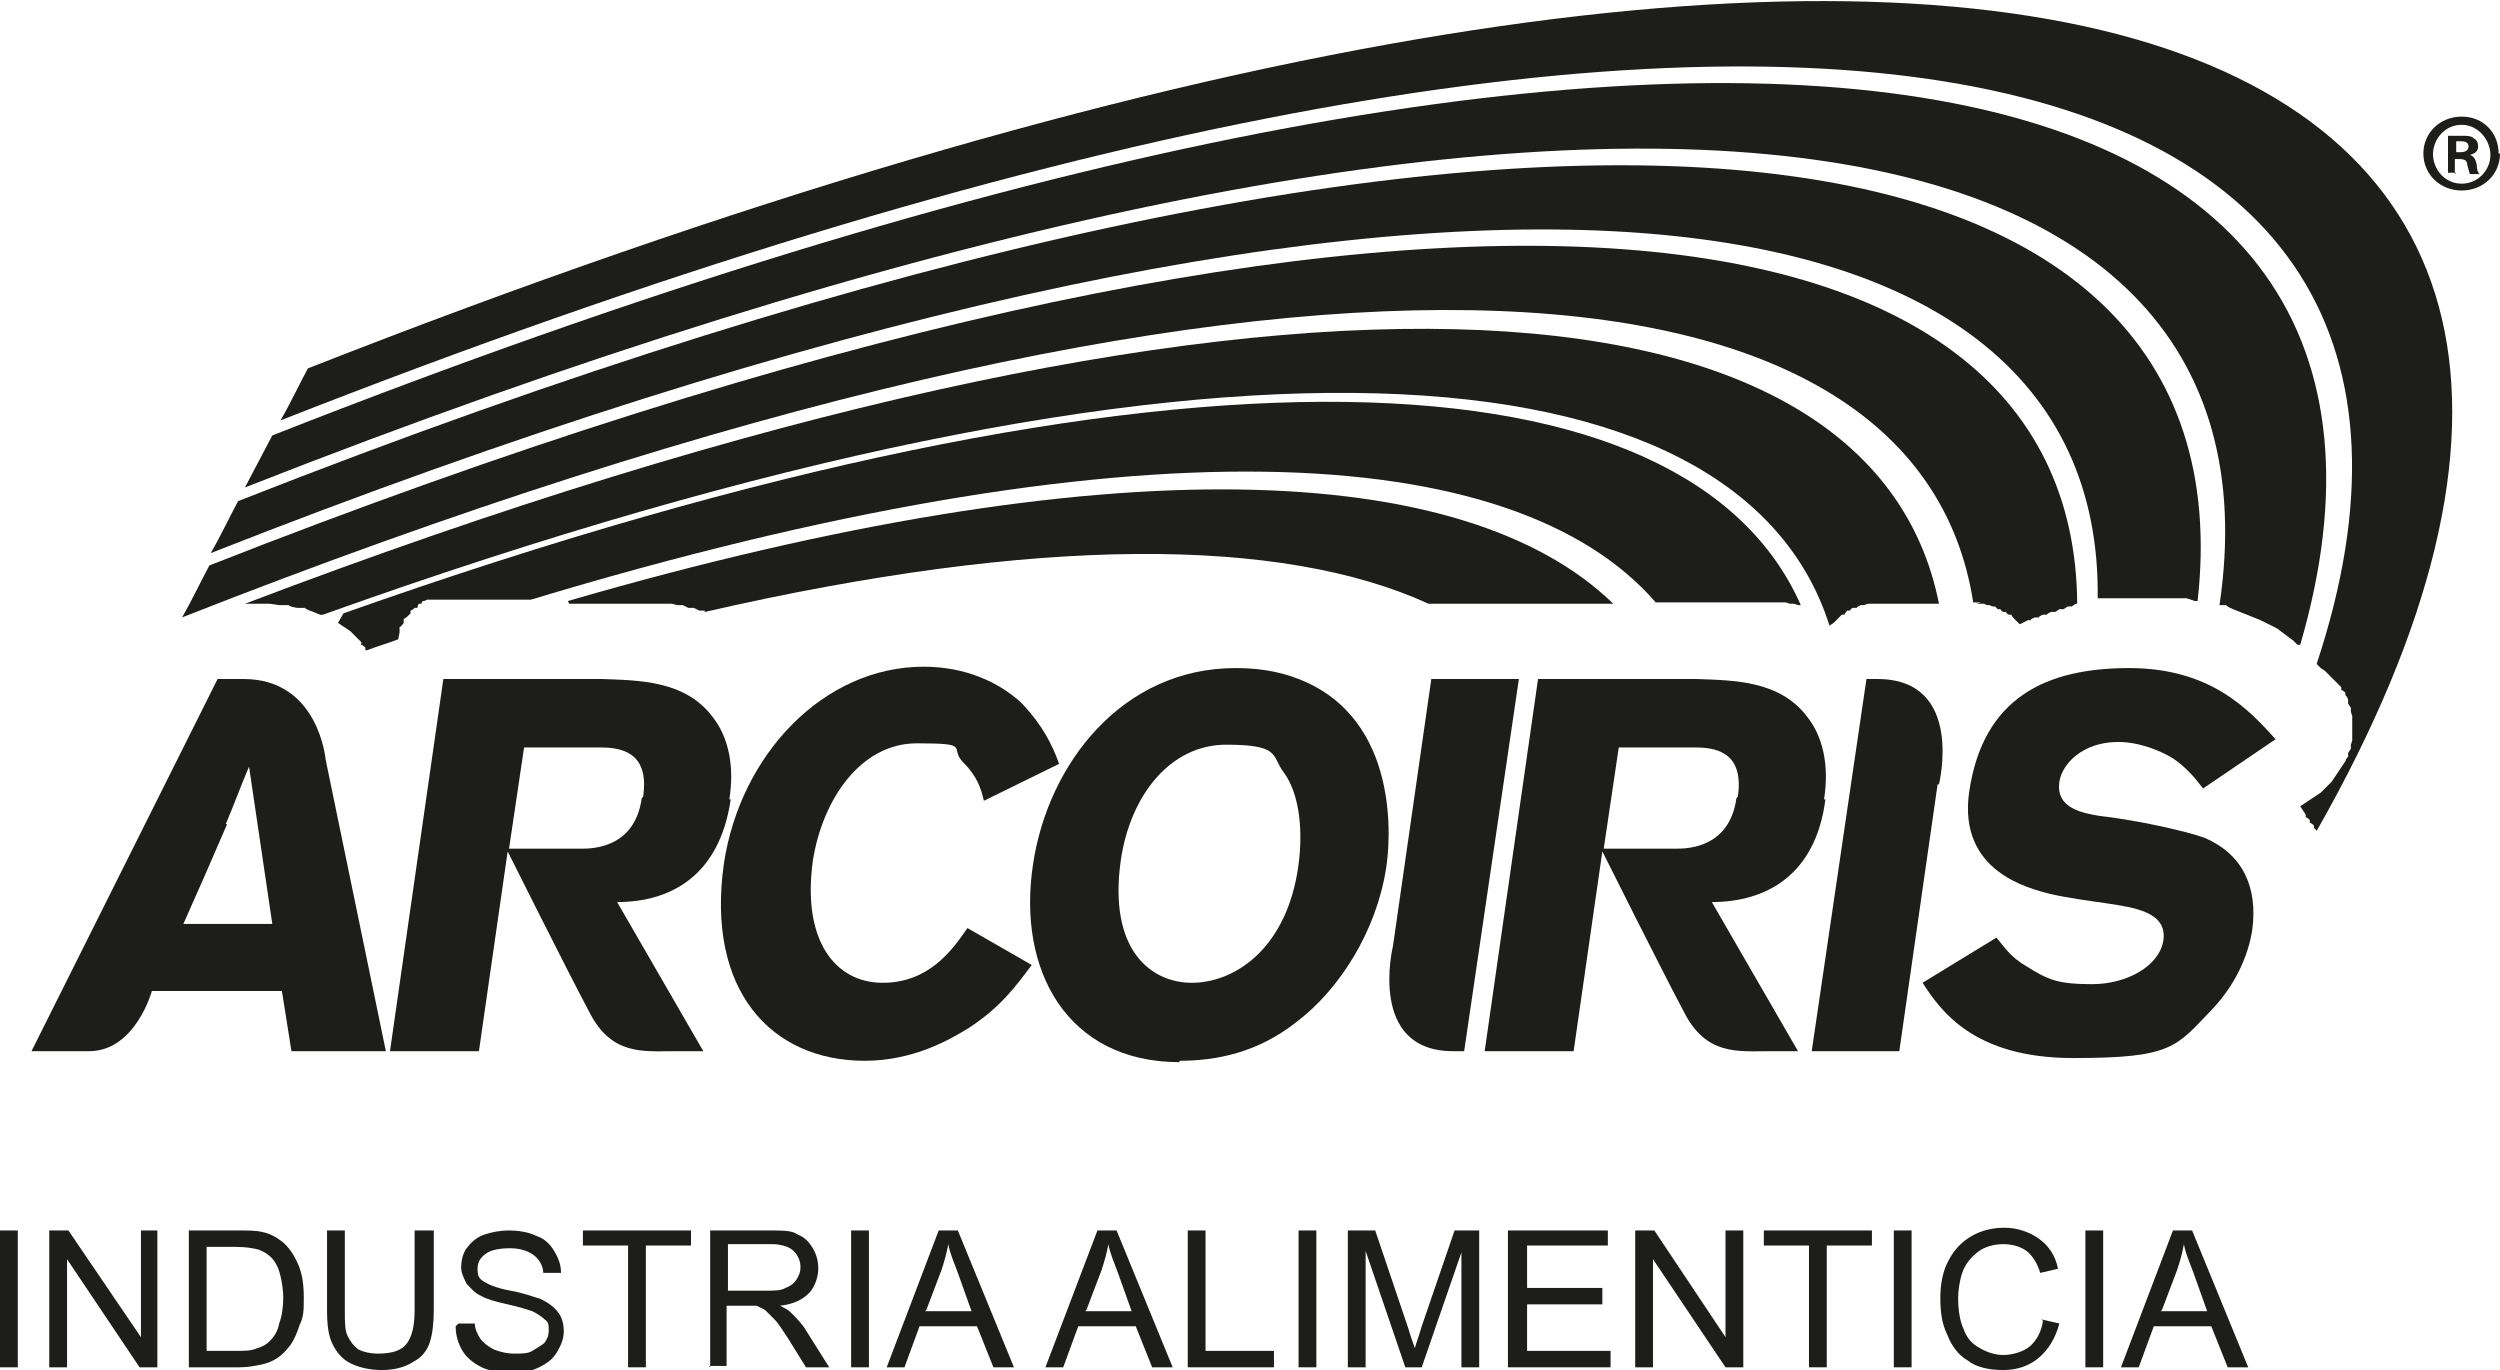
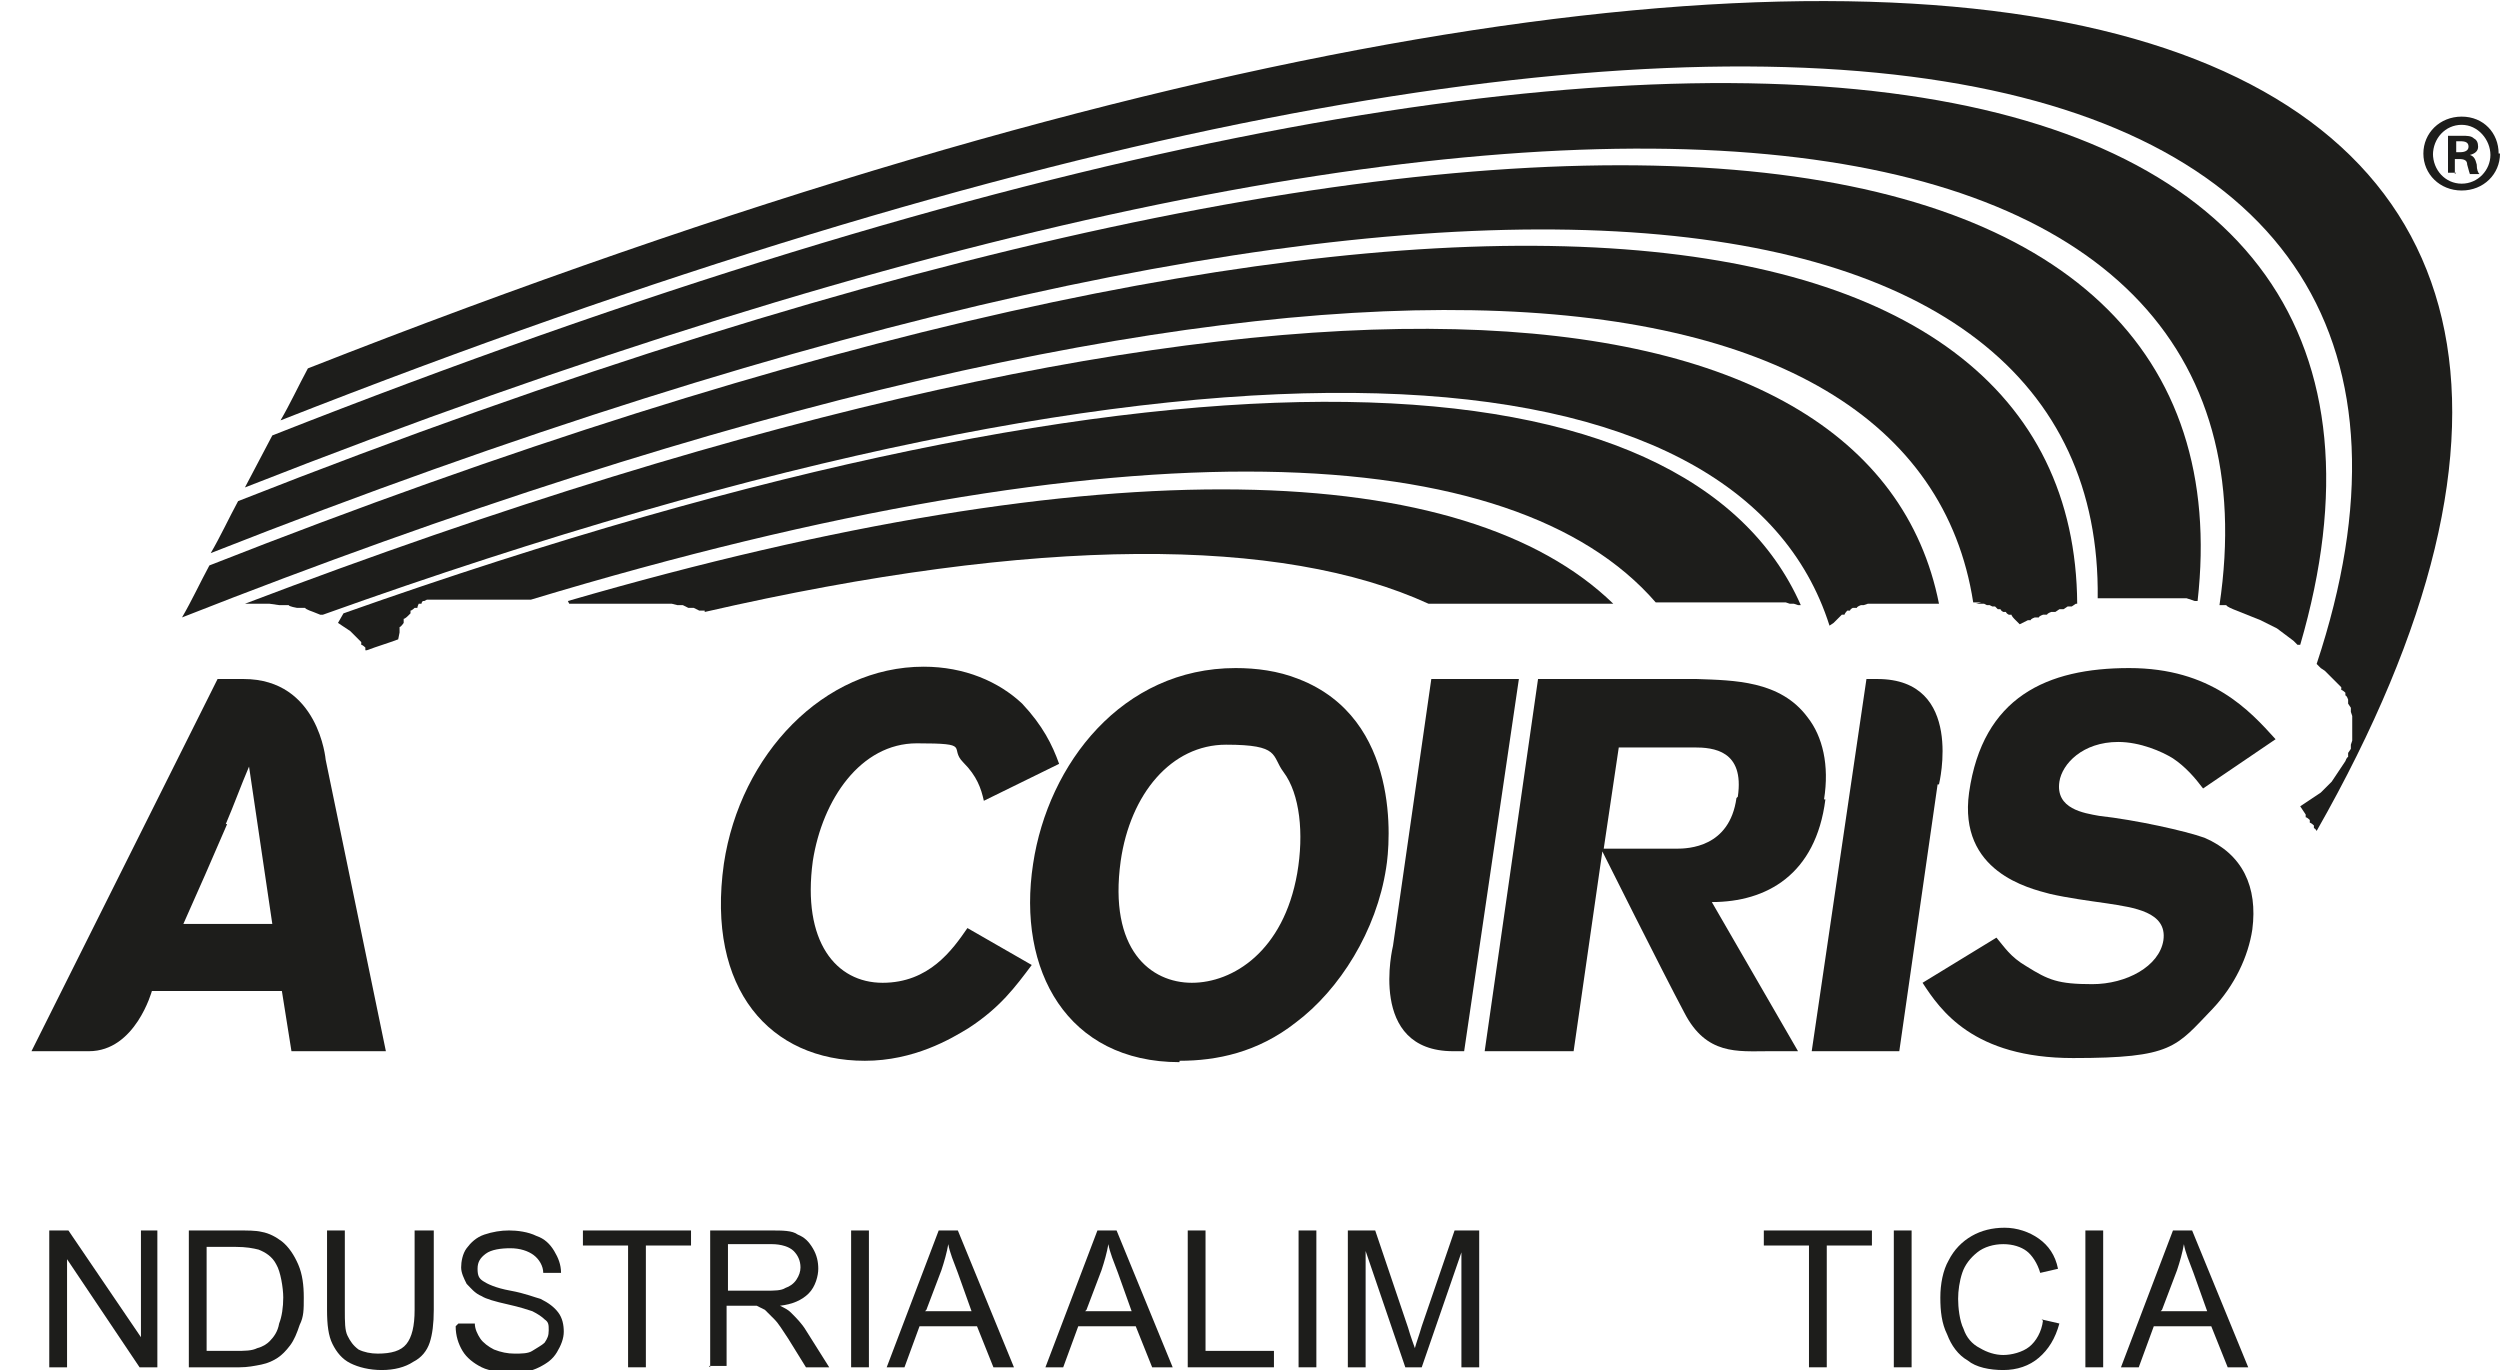
<svg xmlns="http://www.w3.org/2000/svg" id="Capa_1" width="64.4mm" height="35.3mm" viewBox="0 0 182.7 99.9">
  <defs>
    <style> .st0 { fill: #1d1d1b; } </style>
  </defs>
  <path class="st0" d="M41.6,44h4s.3,0,.3,0h.6s.3,0,.3,0h.3s.3,0,.3,0h.3s.4,0,.4,0h.3s.4,0,.4,0h.3c0,0,.4.1.4.1h.4c0,0,.4.2.4.2h.4c0,0,.4.2.4.2h.4c0,.1,0,.1,0,.1,24.4-5.6,42.2-5.5,52.9-.6h0s.3,0,.3,0h.3c0,0,.3,0,.3,0h.3s.3,0,.3,0h6.8s.1,0,.1,0h.2s.2,0,.2,0h.2s.1,0,.1,0h.2c0,0,0,0,0,0h4.2c-10.8-10.5-36.8-11.7-76.4-.2Z" />
  <path class="st0" d="M24.7,45.4h0s.3.2.3.2l.3.2.3.2.2.2.2.2.2.2.2.2v.2c.1,0,.3.2.3.2v.2c.1,0,.1,0,.1,0,.8-.3,1.5-.5,2.3-.8h0c0,0,.1-.5.1-.5v-.4c.1,0,.3-.3.3-.3v-.3c.1,0,.3-.2.3-.2l.2-.2v-.2c.1,0,.3-.2.3-.2h.2c0-.1.1-.3.1-.3h.2c0-.1.1-.2.1-.2h.1c0,0,.2-.1.2-.1h.2c0,0,.1,0,.1,0h.2s.2,0,.2,0h.2s.2,0,.2,0h6.5c43.7-13.2,71.8-11.8,82.2.2h5.7s.2,0,.2,0h.5s.2,0,.2,0h.2s.2,0,.2,0h.3s.2,0,.2,0h.3s.3,0,.3,0h.3s.3,0,.3,0h.2s.3,0,.3,0h.3c0,0,.3.1.3.1h.3c0,0,.3.1.3.1h.2c-8.2-18.6-44.9-21.2-106.5.6Z" />
  <path class="st0" d="M18.9,44h.8c0,0,.7.1.7.1h.7c0,.1.6.2.6.2h.6c0,.1.6.3.6.3l.5.2h.2c65.3-23.4,103.5-20,110.1.8l.3-.2.2-.2.2-.2.2-.2h.2c0-.1.2-.3.2-.3h.2c0-.1.2-.2.2-.2h.3c0-.1.3-.2.3-.2h.2c0,0,.3-.1.3-.1h.3s.3,0,.3,0h.3s.3,0,.3,0h4c-4.9-24.7-48.1-28.8-123.8,0h.2s.9,0,.9,0Z" />
  <path class="st0" d="M144.4,44h.2s.2,0,.2,0h.2s.2.1.2.1h.2c0,0,.2.1.2.1h.2c0,0,.2.2.2.2h.2c0,.1.2.2.2.2h.2c0,.1.2.2.2.2h.2c0,.1.2.3.2.3l.4.4.6-.3h.2c0-.1.3-.2.3-.2h.3c0-.1.3-.2.3-.2h.3c0-.1.3-.2.3-.2h.3c0,0,.3-.2.3-.2h.3c0,0,.3-.2.3-.2h.3c0,0,.3-.2.3-.2h.1c-.2-31-48.3-37.5-136.5-2.8-.7,1.3-1.3,2.6-2,3.8,81-31.9,126.8-27.6,130.9-1.1h.6Z" />
  <path class="st0" d="M153.9,43.6h.3s.3,0,.3,0h.3s.3,0,.3,0h.3s.3,0,.3,0h.3s.3,0,.3,0h2.1s.7,0,.7,0h.7c0,0,.6.2.6.2h.2C164.7,7.5,113.9-1.5,17.4,36.5c-.7,1.3-1.3,2.6-2,3.8,89.6-35.3,138.3-28.5,137.9,3.3h.2s.3,0,.3,0Z" />
  <path class="st0" d="M163.2,44.4l.5.2.5.2.5.2.5.2.4.2.4.2.4.2.4.3.4.3.4.3.3.3h.2C181,2.8,127.8-10.8,19.9,31.7c-.7,1.3-1.3,2.5-2,3.8C116.6-3.3,167.8,6.5,162.2,44.1h.5c0,.1.5.3.5.3Z" />
  <path class="st0" d="M169.6,48.7l.3.2.2.2.2.2.2.2.2.2.2.2.2.2v.2c.1,0,.3.2.3.2v.2c.1,0,.2.3.2.3v.3c0,0,.2.3.2.3v.3c0,0,.1.3.1.3v.3s0,.3,0,.3v.6s0,.3,0,.3v.3s-.1.3-.1.3v.3c0,0-.2.3-.2.3v.3c-.1,0-.2.3-.2.3l-.2.3-.2.3-.2.3-.2.3-.2.3-.2.2-.2.2-.2.2-.2.2-.3.2-.3.2-.9.6.4.6v.2c.1,0,.3.2.3.2v.2c.1,0,.3.2.3.2v.2c.1,0,.2.2.2.2h0C203.3.9,148.7-22.8,22.5,26.8c-.7,1.3-1.3,2.6-2,3.8C130.9-12.8,184.7,2,169.3,48.4h0c0,0,.3.3.3.3Z" />
  <g>
    <path class="st0" d="M11.1,72.3h9.5l.7,4.4h6.9l-4.4-21.3s-.5-5.9-6-5.9h-1.9l-13.6,27.2h4.2c3.4,0,4.6-4.4,4.6-4.4ZM16.5,60.1c.6-1.4,1.1-2.8,1.7-4.2l1.7,11.5h-6.5c.9-2,2.3-5.2,3.2-7.3Z" />
    <path class="st0" d="M154.8,54.1c1.6,0,3.2.7,4,1.2.9.6,1.6,1.4,2.2,2.2l5.3-3.6c-1.9-2.1-4.7-5.2-10.7-5.2s-10.7,2.1-11.7,9.1c-.8,5.8,4.4,7,5.9,7.4,1.3.3,2.8.5,4.2.7,1.9.3,4.4.6,4.1,2.7-.3,1.9-2.7,3.2-5.2,3.2s-3.2-.3-4.8-1.3c-1.2-.7-1.6-1.4-2.2-2.1l-5.4,3.3c1.3,2,3.7,5.5,11,5.5s7.5-.8,10.2-3.6c1.6-1.7,2.6-3.8,2.9-5.8.4-3.1-.7-5.5-3.5-6.7-1.4-.5-5-1.3-7.7-1.6-1.1-.2-3.2-.5-2.9-2.5.2-1.3,1.7-2.9,4.3-2.9Z" />
    <path class="st0" d="M133.3,58.3c.4-2.5-.1-4.6-1.2-6-2-2.7-5.4-2.7-8.1-2.8h-11.6l-3.9,27.2h6.5l2.1-14.6s4.4,8.8,6,11.8c1.6,3.1,3.9,2.8,6.1,2.8h2.2l-6.3-10.9c4,0,7.6-2,8.3-7.5ZM126.9,58.2c-.5,3.6-3.5,3.7-4.4,3.7h-5.3l1.1-7.4h5.5c1.4,0,3.7.2,3.2,3.6Z" />
-     <path class="st0" d="M53.3,58.3c.4-2.5-.1-4.6-1.2-6-2-2.7-5.4-2.7-8.1-2.8h-11.6l-3.9,27.2h6.5l2.1-14.6s4.4,8.8,6,11.8c1.6,3.1,3.9,2.8,6.1,2.8h2.2l-6.3-10.9c4,0,7.5-2,8.3-7.5ZM46.9,58.2c-.5,3.6-3.5,3.7-4.4,3.7h-5.3l1.1-7.4h5.5c1.4,0,3.7.2,3.2,3.6Z" />
    <path class="st0" d="M63.2,77.4c3.6,0,6.3-1.6,7.6-2.4,2.3-1.5,3.4-3,4.6-4.6l-4.7-2.7c-1.1,1.6-2.8,4-6.2,4s-5.9-3-5.1-8.9c.7-4.5,3.5-8.6,7.6-8.6s2.3.3,3.4,1.4c1,1,1.3,1.9,1.5,2.8l5.5-2.7c-.5-1.4-1.2-2.8-2.7-4.4-1.7-1.6-4.2-2.7-7.2-2.7-7.3,0-13.4,6.4-14.6,14.4-1.3,9.2,3.4,14.4,10.3,14.4Z" />
    <path class="st0" d="M141.7,57.2s1.9-7.7-4.5-7.7h-.8l-4,27.2h6.4l2.8-19.5Z" />
    <path class="st0" d="M111,49.5h-6.4l-2.8,19.5s-1.9,7.7,4.4,7.7h.8l4-27.2Z" />
    <path class="st0" d="M86.2,77.4c2.7,0,5.7-.6,8.5-2.8,3.2-2.4,5.9-6.7,6.6-11.3.3-1.8,1.1-10.9-6.4-13.8-1.5-.6-3.1-.8-4.6-.8-8.3,0-13.7,7-14.8,14.3-1.2,7.8,2.5,14.5,10.7,14.5ZM81.9,62.8c.7-4.9,3.7-8.5,7.7-8.5s3.3.8,4.2,2c1.2,1.6,1.5,4.5,1,7.4-1,5.7-4.7,8-7.7,8s-6.1-2.4-5.2-8.9Z" />
  </g>
  <path class="st0" d="M182.7,11.1c0,1.5-1.2,2.7-2.8,2.7s-2.8-1.2-2.8-2.7,1.2-2.7,2.8-2.7,2.7,1.2,2.7,2.7M177.8,11.1c0,1.2.9,2.2,2.1,2.2,1.2,0,2.1-1,2.1-2.1s-.9-2.2-2.1-2.2-2.1,1-2.1,2.2M179.5,12.5h-.6v-2.7c.2,0,.6,0,1,0s.7,0,.9.2c.2.1.3.3.3.6s-.2.5-.6.6h0c.3.1.4.3.5.7,0,.4.1.6.2.7h-.7c0,0-.1-.3-.2-.7,0-.3-.2-.4-.6-.4h-.3v1.1ZM179.5,11h.3c.3,0,.6-.1.6-.4s-.2-.4-.6-.4-.3,0-.3,0v.8Z" />
  <g>
-     <rect class="st0" x="0" y="89.8" width="1.3" height="10" />
    <polygon class="st0" points="3.6 99.8 3.6 89.8 5 89.8 10.3 97.6 10.3 89.8 11.5 89.8 11.5 99.8 10.2 99.8 4.9 91.9 4.9 99.8 3.6 99.8" />
    <path class="st0" d="M13.8,99.8v-10h3.5c.8,0,1.4,0,1.8.1.6.1,1.1.4,1.5.7.5.4.9,1,1.2,1.7.3.7.4,1.5.4,2.4s0,1.4-.3,2c-.2.6-.4,1.1-.7,1.5-.3.4-.6.7-.9.9-.3.2-.7.4-1.2.5-.5.1-1,.2-1.6.2h-3.6ZM15.1,98.6h2.1c.7,0,1.2,0,1.6-.2.4-.1.7-.3.9-.5.3-.3.6-.7.7-1.3.2-.5.3-1.2.3-1.9s-.2-1.9-.5-2.4c-.3-.6-.8-.9-1.3-1.1-.4-.1-.9-.2-1.7-.2h-2.1v7.7Z" />
    <path class="st0" d="M30.4,89.8h1.3v5.8c0,1-.1,1.8-.3,2.4-.2.6-.6,1.1-1.2,1.4-.6.4-1.4.6-2.3.6s-1.7-.2-2.3-.5c-.6-.3-1-.8-1.3-1.4-.3-.6-.4-1.4-.4-2.5v-5.8h1.3v5.8c0,.9,0,1.5.2,1.9.2.4.4.7.8,1,.4.2.9.3,1.4.3,1,0,1.7-.2,2.1-.7s.6-1.3.6-2.5v-5.8Z" />
    <path class="st0" d="M33.5,96.6h1.2c0,.4.2.8.4,1.1.2.3.6.6,1,.8.5.2,1,.3,1.5.3s1,0,1.3-.2.7-.4.9-.6c.2-.3.3-.5.3-.9s0-.6-.3-.8c-.2-.2-.5-.4-.9-.6-.3-.1-.9-.3-1.8-.5-.9-.2-1.6-.4-1.9-.6-.5-.2-.8-.6-1.1-.9-.2-.4-.4-.8-.4-1.2s.1-1,.4-1.4c.3-.4.7-.8,1.3-1,.6-.2,1.2-.3,1.8-.3s1.4.1,2,.4c.6.2,1,.6,1.3,1.1.3.5.5,1,.5,1.6h-1.3c0-.5-.3-1-.7-1.3-.4-.3-1-.5-1.7-.5s-1.4.1-1.8.4c-.4.3-.6.6-.6,1.1s.1.7.4.9c.3.2.9.5,2,.7,1.1.2,1.8.5,2.2.6.6.3,1,.6,1.3,1,.3.4.4.9.4,1.4s-.2,1-.5,1.5c-.3.5-.7.8-1.3,1.1-.6.3-1.2.4-1.9.4s-1.7-.1-2.3-.4c-.6-.3-1.1-.7-1.4-1.2-.3-.5-.5-1.1-.5-1.8" />
    <polygon class="st0" points="45.9 99.8 45.9 90.9 42.6 90.9 42.6 89.8 50.5 89.8 50.5 90.9 47.2 90.9 47.2 99.8 45.9 99.8" />
    <path class="st0" d="M51.9,99.8v-10h4.4c.9,0,1.6,0,2,.3.5.2.8.5,1.1,1,.3.5.4,1,.4,1.5s-.2,1.3-.7,1.8c-.5.5-1.2.8-2.1.9.4.2.6.3.8.5.4.4.8.8,1.1,1.3l1.7,2.7h-1.7l-1.3-2.1c-.4-.6-.7-1.1-1-1.4-.3-.3-.5-.5-.7-.7-.2-.1-.4-.2-.6-.3-.1,0-.4,0-.7,0h-1.5v4.4h-1.3ZM53.2,94.2h2.8c.6,0,1.1,0,1.4-.2.3-.1.6-.3.8-.6.2-.3.3-.6.3-.9,0-.5-.2-.9-.5-1.2-.3-.3-.9-.5-1.6-.5h-3.2v3.3Z" />
    <rect class="st0" x="62.2" y="89.8" width="1.3" height="10" />
    <path class="st0" d="M64.8,99.8l3.8-10h1.4l4.1,10h-1.5l-1.2-3h-4.2l-1.1,3h-1.4ZM67.6,95.7h3.4l-1-2.8c-.3-.8-.6-1.5-.7-2.1-.1.6-.3,1.3-.5,1.9l-1.1,2.9Z" />
    <path class="st0" d="M76.4,99.8l3.8-10h1.4l4.1,10h-1.5l-1.2-3h-4.2l-1.1,3h-1.4ZM79.3,95.7h3.4l-1-2.8c-.3-.8-.6-1.5-.7-2.1-.1.6-.3,1.3-.5,1.9l-1.1,2.9Z" />
    <polygon class="st0" points="86.8 99.8 86.8 89.8 88.1 89.8 88.1 98.6 93.1 98.6 93.1 99.8 86.8 99.8" />
    <rect class="st0" x="94.9" y="89.8" width="1.3" height="10" />
    <path class="st0" d="M98.5,99.8v-10h2l2.4,7.1c.2.7.4,1.2.5,1.5.1-.4.3-.9.5-1.6l2.4-7h1.8v10h-1.3v-8.4l-2.9,8.4h-1.2l-2.9-8.5v8.5h-1.3Z" />
-     <polygon class="st0" points="110.2 99.8 110.2 89.8 117.5 89.8 117.5 90.9 111.6 90.9 111.6 94 117.1 94 117.1 95.2 111.6 95.2 111.6 98.6 117.7 98.6 117.7 99.8 110.2 99.8" />
-     <polygon class="st0" points="119.5 99.8 119.5 89.8 120.9 89.8 126.1 97.6 126.1 89.8 127.4 89.8 127.4 99.8 126.1 99.8 120.8 91.9 120.8 99.8 119.5 99.8" />
    <polygon class="st0" points="132.2 99.8 132.2 90.9 128.9 90.9 128.9 89.8 136.8 89.8 136.8 90.9 133.5 90.9 133.5 99.8 132.2 99.8" />
    <rect class="st0" x="138.4" y="89.8" width="1.3" height="10" />
    <path class="st0" d="M149.2,96.3l1.3.3c-.3,1.1-.8,1.9-1.5,2.5-.7.6-1.6.9-2.6.9s-2-.2-2.6-.7c-.7-.4-1.2-1.1-1.5-1.9-.4-.8-.5-1.7-.5-2.7s.2-2,.6-2.7c.4-.8,1-1.4,1.7-1.8.7-.4,1.5-.6,2.4-.6s1.8.3,2.5.8c.7.5,1.2,1.2,1.4,2.2l-1.3.3c-.2-.7-.6-1.3-1-1.6-.4-.3-1-.5-1.7-.5s-1.4.2-1.9.6c-.5.4-.9.9-1.1,1.5-.2.6-.3,1.3-.3,1.9s.1,1.6.4,2.2c.2.6.6,1.1,1.2,1.4.5.3,1.1.5,1.7.5s1.4-.2,1.9-.6c.5-.4.9-1.1,1-1.9" />
    <rect class="st0" x="152.4" y="89.8" width="1.3" height="10" />
    <path class="st0" d="M155,99.8l3.8-10h1.4l4.1,10h-1.5l-1.2-3h-4.2l-1.1,3h-1.4ZM157.9,95.7h3.4l-1-2.8c-.3-.8-.6-1.5-.7-2.1-.1.6-.3,1.3-.5,1.9l-1.1,2.9Z" />
  </g>
</svg>